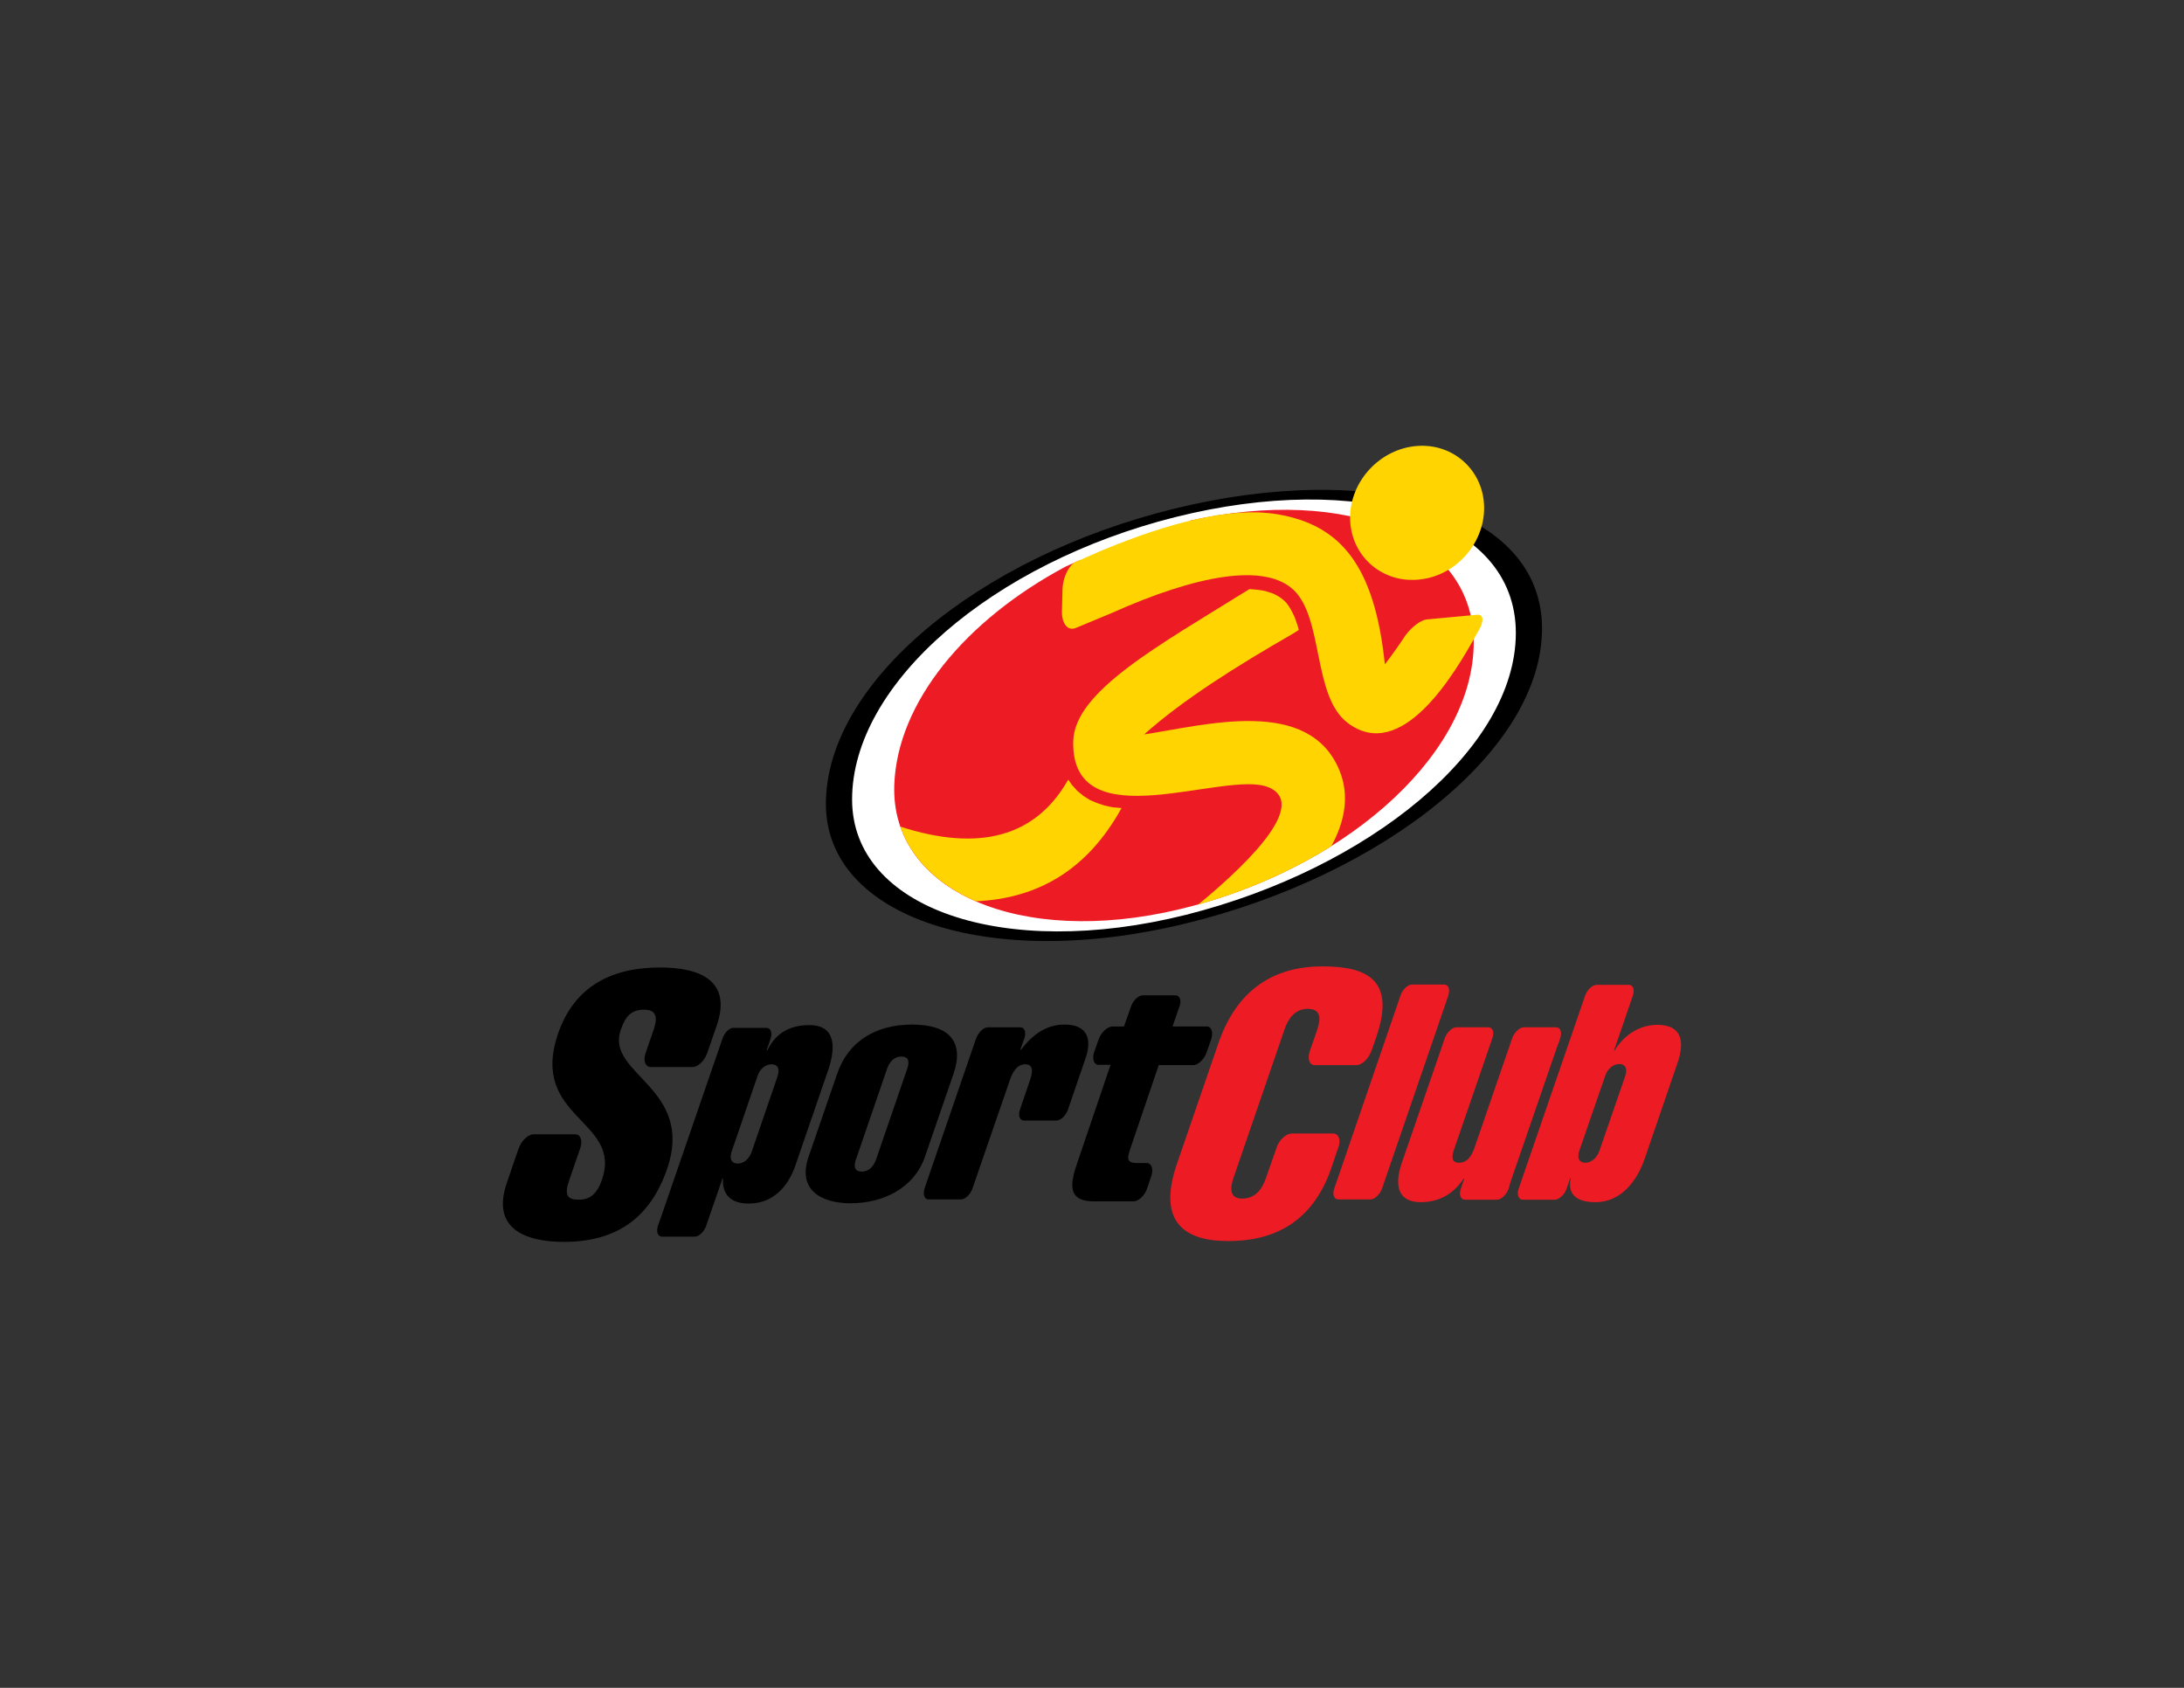
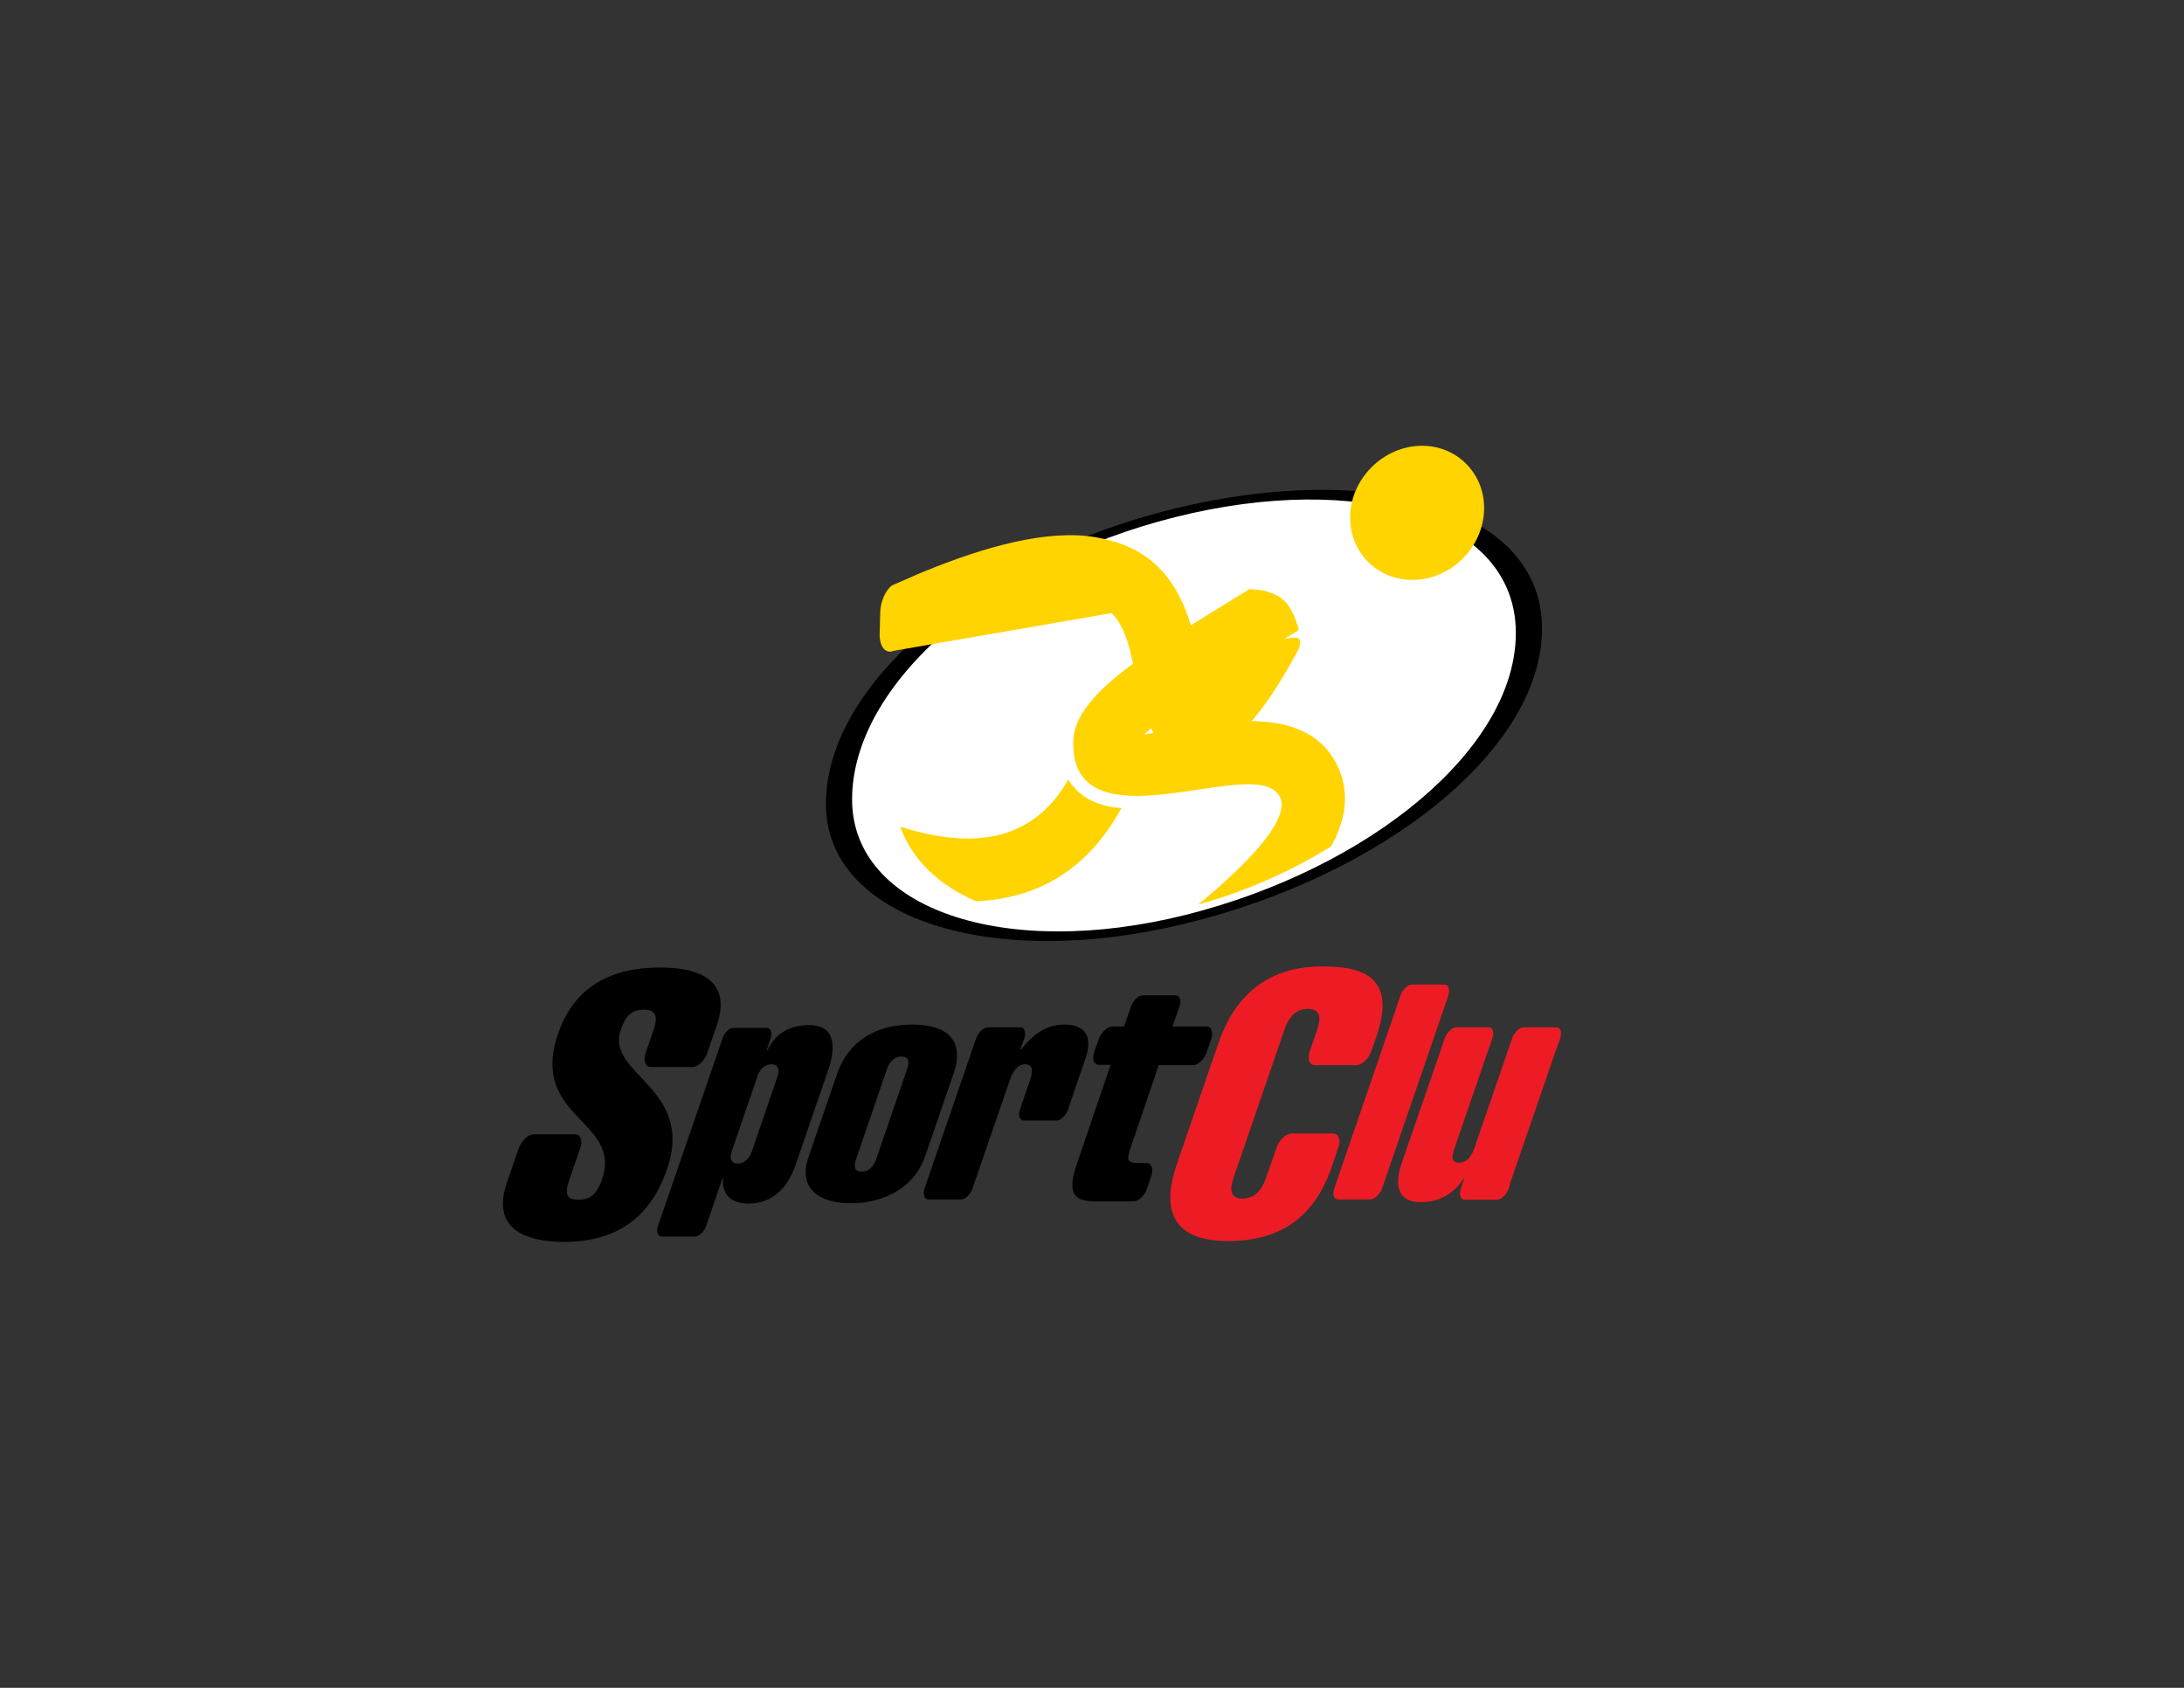
<svg xmlns="http://www.w3.org/2000/svg" version="1.1" id="Capa_1" x="0px" y="0px" viewBox="0 0 792 612" style="enable-background:new 0 0 792 612;" xml:space="preserve">
  <rect x="0" y="0" width="792" height="612" fill="#333333" stroke="none" />
  <style type="text/css">
	.st0{fill-rule:evenodd;clip-rule:evenodd;}
	.st1{fill-rule:evenodd;clip-rule:evenodd;fill:#ED1C24;}
	.st2{fill:#FFFFFF;}
	.st3{fill:#FFD400;}
</style>
  <g>
    <path class="st0" d="M345.8,389.3c3.9-11.4-1.4-17.8-15-17.8c-13.6,0-23.3,6.4-27.2,17.8l-10.4,30.2c-4,11.7,4.2,16.8,15.3,16.8   c11.2,0,22.8-5.1,26.9-16.8L345.8,389.3z M321.7,387.5c0.8-2.3,2.4-4.4,5.2-4.4c2.8,0,2.9,2.1,2.1,4.4l-11.3,32.9   c-0.8,2.3-2.4,4.4-5.2,4.4c-2.8,0-2.9-2.1-2.1-4.4L321.7,387.5z" />
    <path class="st0" d="M256.4,382l3.5-10.1c5.5-16-5.5-21.1-20.6-21.1c-17.2,0-30.9,6.6-36.9,23.9c-10.6,30.9,23.4,31.3,15.9,53   c-1.9,5.7-4.8,7.3-8.4,7.3c-4.2,0-5.4-1.6-3.4-7.3l4-11.6c0.8-2.7,0-4.8-1.9-4.8h-15.1c-2,0-4.4,2.3-5.4,5.1l-1.3,3.7l-3,8.8   c-5.7,16.5,6.5,21.4,20.7,21.4c18.7,0,31.2-8.4,37.4-26.4c10.2-29.6-22.4-34.3-16.8-50.4c1.6-4.7,3.6-7.4,8.5-7.4   c4.4,0,5,2.7,3.4,7.4l-1.1,3.2h0c0,0.1-0.1,0.2-0.1,0.2l-0.8,2.4l-0.9,2.6c-0.9,2.7-0.1,4.9,1.8,5h15.3   C253.1,386.9,255.4,384.7,256.4,382" />
    <path class="st0" d="M262.1,376.3l-22.7,65.9h0l-0.8,2.2c-0.7,2.2-0.1,4,1.5,4h11.8c1.5,0,3.3-1.6,4.1-3.7l6-17.4h0.2   c-0.4,5.8,2.8,9.1,9.3,9.1c8.8,0,14.2-6,16.9-13.7l12-34.9c2.7-8,2.7-16.1-6.9-16.1c-6.4,0-12,2.4-15.2,9.1H278l1.1-3.1l0.3-1   c0.8-2.2,0.1-4-1.4-4h-11.8C264.7,372.5,262.9,374.2,262.1,376.3 M274.7,390.2c0.9-2.8,3-4.3,5.1-4.3c2.1,0,3.1,1.5,2.2,4.3   l-9.4,27.4c-1,2.8-3,4.3-5.1,4.3c-2.1,0-3.1-1.5-2.2-4.3L274.7,390.2z" />
    <path class="st0" d="M353.6,377.6l-17.5,50.9l-0.8,2.4c-0.7,2.2-0.1,4,1.4,4h11.8c1.5,0,3.3-1.7,4.1-3.8l13.8-40   c0.9-2.5,2.5-5.2,5.4-5.2c2.9,0,2.7,2.6,1.9,5.2l-2.9,8.5h0l-0.9,2.7c-0.8,2.2-0.1,4,1.4,4h11.8c1.5,0,3.2-1.6,4.1-3.7l6.4-18.7   c2.3-6.5,1.3-12.4-7.6-12.4c-6.4,0-11.5,3.5-15.7,9.1h-0.3l1.6-4.5c0.5-2-0.1-3.6-1.6-3.6h-11.8c-1.5,0-3.4,1.8-4.2,4L353.6,377.6   L353.6,377.6z" />
    <path class="st1" d="M463.2,415.4l-4.1,11.7c-1.3,3.9-3.8,7.5-8.6,7.5c-4.6,0-4.5-3.6-3.2-7.5l18.5-53.8c1.3-3.9,3.8-7.5,8.4-7.5   c4.9,0,4.8,3.6,3.5,7.5l-2.8,8.1c-0.8,2.7,0,4.8,1.9,4.8h15.1c2,0,4.4-2.3,5.4-5.1l0.2-0.5l1.6-4.6c7.1-20.7-3.3-25.6-19.6-25.6   c-14.8,0-30.2,6-37.7,28l-15,43.6c-7.5,21.9,3.7,28,18.5,28c18.8,0,31.3-8.6,37.5-26.5l2.8-8.3c0.5-2.4-0.4-4.2-2.1-4.2h-15.1   C466.4,411.1,464.3,413,463.2,415.4" />
    <path class="st1" d="M502.4,427.4l22.2-64.6l0.6-1.8c0.7-2.2,0.1-4-1.4-4h-11.8c-1.4,0-3.2,1.6-4,3.6l-24.3,70.8   c-0.5,2,0.2,3.5,1.6,3.5H497c1.5,0,3.4-1.8,4.2-4L502.4,427.4L502.4,427.4z" />
    <path class="st1" d="M547.7,428.8l17.3-50.2l0.1-0.1l0.7-2.1c0.7-2.1,0.1-3.9-1.5-3.9h-11.7c-1.5,0-3.2,1.6-4.1,3.6l-13.7,39.8   c-0.9,2.7-2.4,5.7-5.7,5.7c-3.3,0-2.5-3-1.5-5.7l13.7-39.8c0.6-2-0.1-3.6-1.5-3.6h-11.7c-1.5,0-3.4,1.8-4.2,4l-0.7,2.1l-14.8,42.9   c-3.1,9-1,14.4,6.8,14.4c6.8,0,12-3.1,15.6-8.6h0.2l-1.4,4.2c-0.5,1.9,0.2,3.5,1.6,3.5h11.7c1.5,0,3.4-1.8,4.2-4L547.7,428.8   L547.7,428.8z" />
-     <path class="st1" d="M568,431.3l1.4-4.1h0.2c-1.3,6.3,2.6,8.7,9,8.7c9.5,0,15.2-8.1,17.8-15.7l11.9-34.7c2.8-8,1.5-13.9-7.3-13.9   c-6.4,0-12,3.6-15.5,9.3h-0.2l6.9-20.1c0.6-2.1,0-3.7-1.5-3.7H579c-1.5,0-3.3,1.7-4.1,3.7l-24.2,70.3c-0.7,2.1,0,3.9,1.5,3.9h11.7   C565.4,434.9,567.2,433.3,568,431.3 M582.1,390.1c0.9-2.7,3-4.3,5.1-4.3c2.1,0,3.1,1.5,2.2,4.3l-9.4,27.2c-1,2.7-3,4.3-5.1,4.3   c-2.1,0-3.1-1.5-2.2-4.3L582.1,390.1z" />
    <path class="st0" d="M402.7,386.2l-12.3,36.2c-2.8,8.3-2.4,13.2,6.3,13.2h11.6h0.9v0h1.9c1.8,0,4-2.1,4.9-4.7l1.5-4.5   c0.8-2.4,0.2-4.4-1.4-4.7h-3.8c-4.1,0-3.5-2-2.2-5.8l10.1-29.7h8.4h4.4c1.8-0.3,3.8-2.3,4.6-4.7l1.6-4.6c0.8-2.4,0.2-4.5-1.3-4.7   h-5.3h-7.4l2.7-7.8c0.5-2-0.2-3.5-1.6-3.5h-11.9c-1.5,0-3.4,1.7-4.2,3.9l-2.6,7.4h-4.2c-1.8,0-4.1,2.1-5,4.7l-1.6,4.5   c-0.8,2.5-0.2,4.5,1.4,4.7h1.7H402.7z" />
    <path class="st2" d="M426.1,185.5c69.6-17.1,129.5,0,129.5,43.4c0,43.4-55.9,88.1-125.5,105.2c-69.5,17.1-127.1-2.5-127.1-43.2   C303.1,247.6,356.6,202.6,426.1,185.5" />
-     <path class="st1" d="M431.5,188.8c56.8-12.6,104.2,5.5,102.9,45.9c-1.4,40.9-48.8,81.2-106.7,95c-57.9,13.8-104.7-6.6-103.4-45   c1-30.1,26-60,62.2-79.3l4.9-2.2l46.3-4.1L431.5,188.8z" />
    <path class="st0" d="M426,184.4c71.6-17.5,133.2-0.5,133.2,43.5c0,43.9-57.5,89.4-129,106.9c-71.5,17.5-130.7-2.1-130.7-43.3   C299.5,247.7,354.5,201.9,426,184.4 M426.2,187.5c66.3-16.6,123.5-0.2,123.5,42c0,42.1-53.3,85.5-119.6,102.2   c-66.3,16.6-121.1-2.3-121.1-41.8C309,247.8,360,204.1,426.2,187.5" />
    <path class="st3" d="M513.9,161.7c13.4-1,24.3,9.2,24.3,22.5c0,13.4-10.9,25.1-24.3,26c-13.4,1-24.3-9.2-24.3-22.5   C489.6,174.4,500.5,162.7,513.9,161.7" />
    <path class="st3" d="M471,228.4c-1.3,0.8-2.1,1.3-2.2,1.4c-20.7,11.9-39.9,24-53.9,36.5c22.4-3.4,59.9-13.9,70.9,13.2   c3,7.5,2.5,15.5-1.4,24.1c-0.1,0.3-0.9,1.8-1.6,3.2c-14.3,9-30.8,16.3-48.3,21.2c13-10.7,41.4-35.8,25.6-42.5   c-15.5-6.7-71.8,19.8-70.9-16.8c0.5-18.1,31.1-34.7,63.9-55.1c1.4,0.1,2.7,0.2,4.1,0.4l1.6,0.3l2.8,0.9c2,0.9,3.4,1.8,4.9,3.4   c1.3,1.6,2.1,3.3,3,5.2C470,225.2,470.6,226.8,471,228.4" />
    <path class="st3" d="M387.4,282.7c-0.3,0.5-0.5,0.8-0.5,0.8c-11.7,19.9-31.8,25.4-60.2,16.3c0,0-0.1,0-0.2,0   c4.2,11.9,13.9,21.1,27.4,27c22.2-1,40.2-11.1,52.7-33.6c0,0,0-0.1,0.1-0.2l-3.3-0.3l-2.8-0.6l-2.7-0.9l-2.6-1.1l-2.4-1.5l-2.2-1.8   l-2-2.2L387.4,282.7z" />
-     <path class="st3" d="M403.1,222.3c31-13.9,55.7-18.3,66.1-8.3c10.8,10.4,6.8,38.5,19.5,48.1c19.4,14.7,38.5-17.1,47-32.6l0.6-1l0,0   c1.9-3.3,1.7-5.8-0.6-5.6l-18.3,1.7c-2.1,0.2-5.3,2.6-7.6,5.6c-2.4,3.6-4.9,7.2-7.6,10.7c-3.7-35.8-16-50.5-38.8-54.4   c-17.5-3-40.5,3.5-62.6,12.6l-1.7,0.7c-3.2,1.4-6.4,2.8-9.6,4.2c-2.3,1.8-4.1,5.8-4.2,9.7l-0.2,7.9c-0.1,4.5,2.1,7.3,5,6.1   L403.1,222.3z" />
+     <path class="st3" d="M403.1,222.3c10.8,10.4,6.8,38.5,19.5,48.1c19.4,14.7,38.5-17.1,47-32.6l0.6-1l0,0   c1.9-3.3,1.7-5.8-0.6-5.6l-18.3,1.7c-2.1,0.2-5.3,2.6-7.6,5.6c-2.4,3.6-4.9,7.2-7.6,10.7c-3.7-35.8-16-50.5-38.8-54.4   c-17.5-3-40.5,3.5-62.6,12.6l-1.7,0.7c-3.2,1.4-6.4,2.8-9.6,4.2c-2.3,1.8-4.1,5.8-4.2,9.7l-0.2,7.9c-0.1,4.5,2.1,7.3,5,6.1   L403.1,222.3z" />
  </g>
</svg>